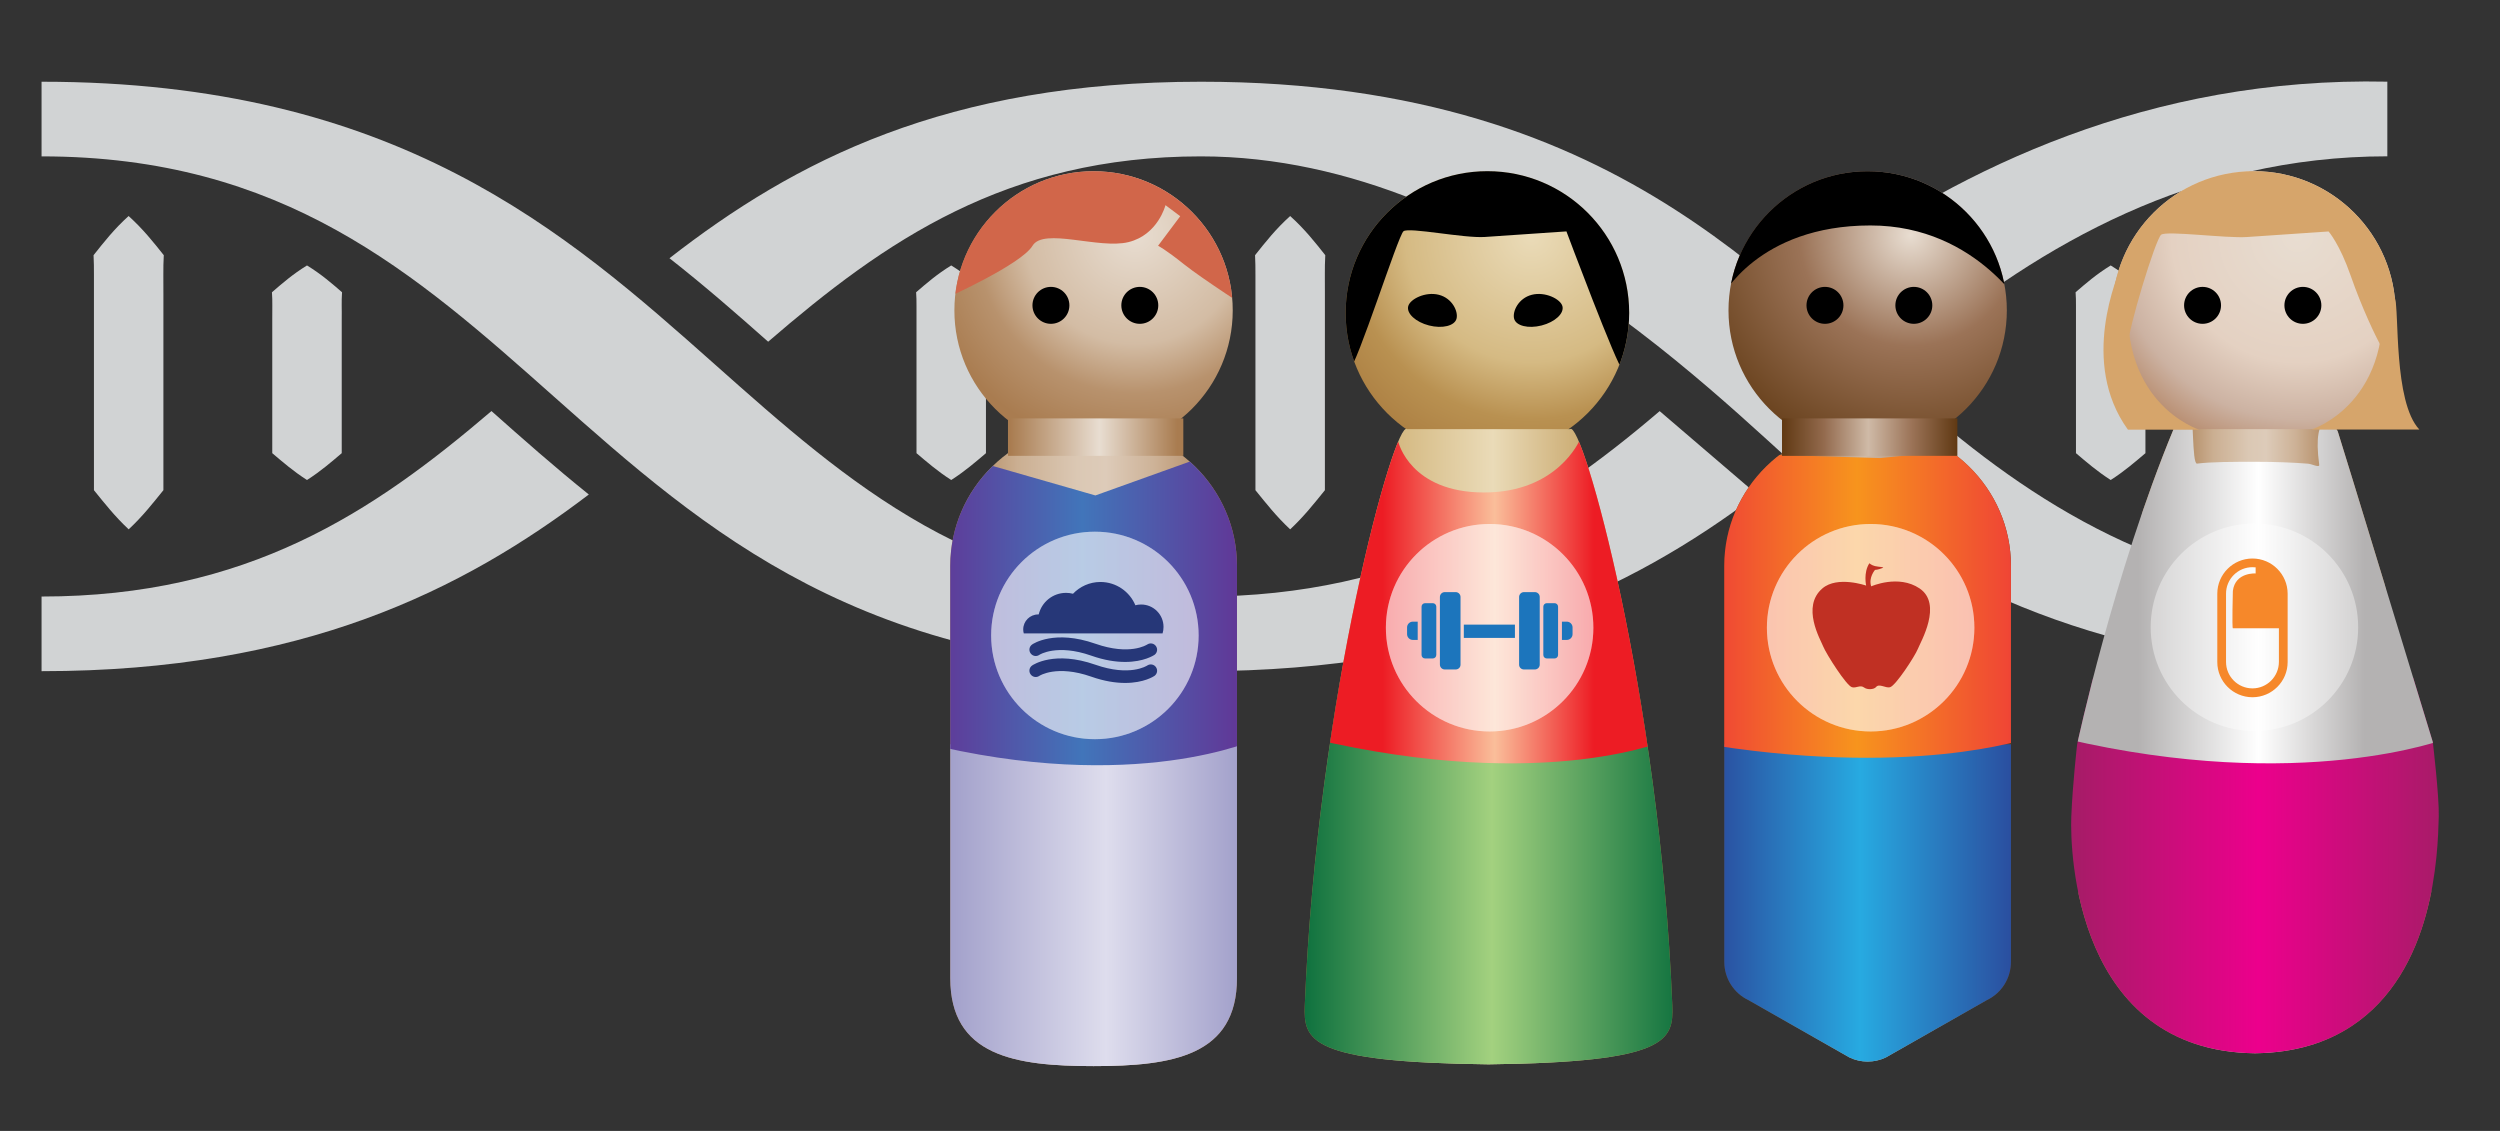
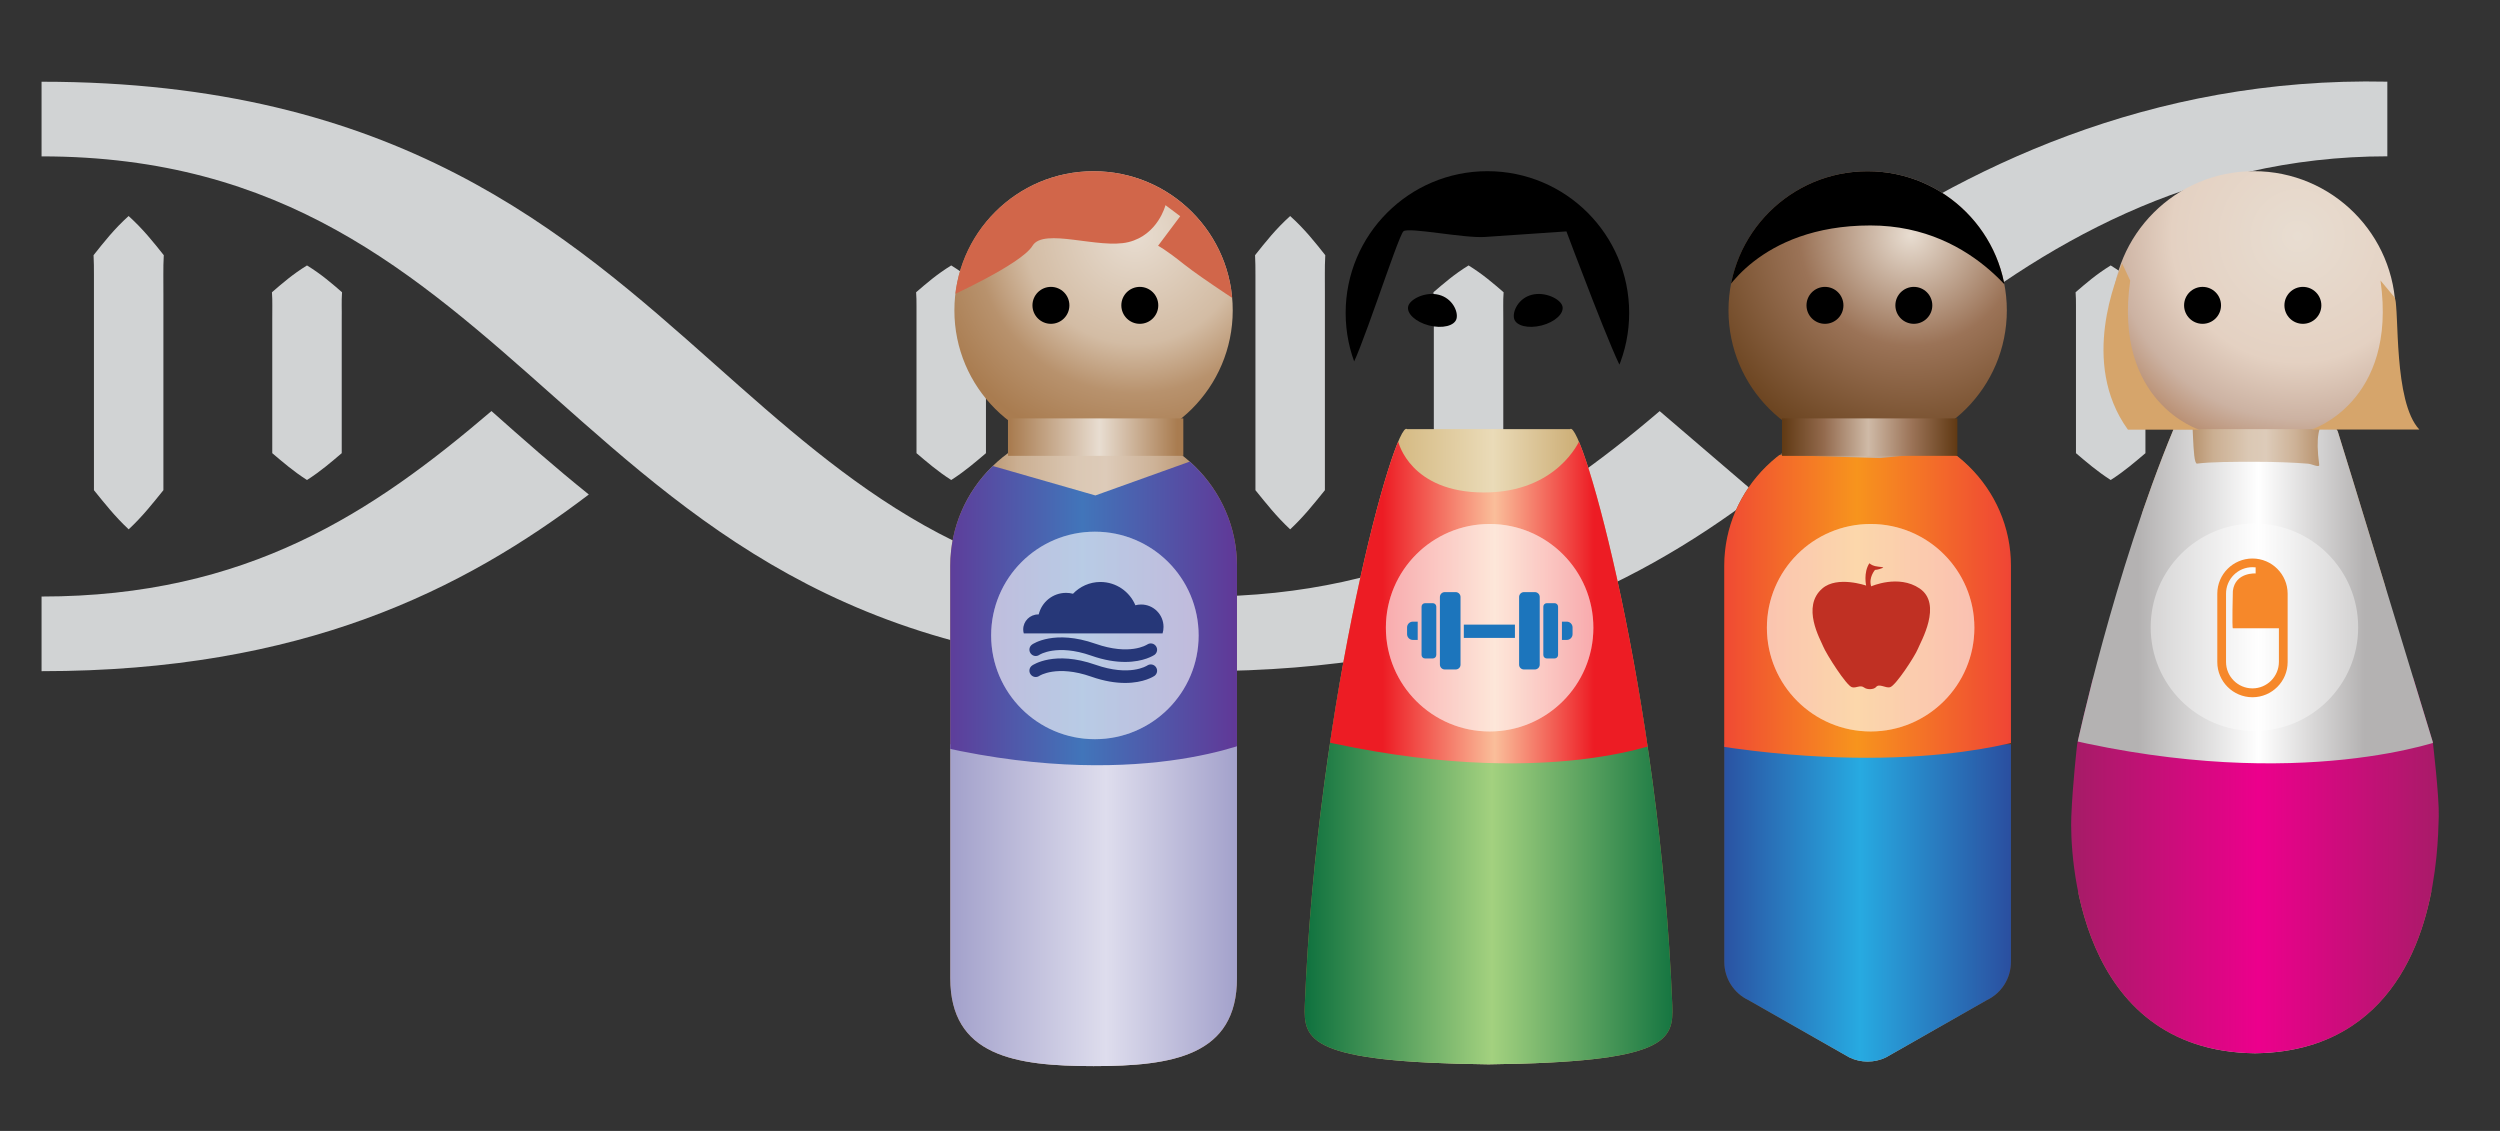
<svg xmlns="http://www.w3.org/2000/svg" xmlns:xlink="http://www.w3.org/1999/xlink" version="1.1" id="Layer_1" x="0px" y="0px" viewBox="0 0 395.2 178.78" style="enable-background:new 0 0 395.2 178.78;" xml:space="preserve">
  <rect x="0" y="0" width="395.2" height="178.78" fill="#333333" stroke="none" />
  <style type="text/css">
	.st0{fill:#D1D3D4;}
	.st1{fill:url(#SVGID_1_);}
	.st2{fill:url(#SVGID_2_);}
	.st3{fill:url(#SVGID_3_);}
	.st4{clip-path:url(#SVGID_5_);fill:url(#SVGID_6_);}
	.st5{clip-path:url(#SVGID_5_);fill:url(#SVGID_7_);}
	.st6{clip-path:url(#SVGID_9_);fill:#D1664A;}
	.st7{fill:url(#SVGID_10_);}
	.st8{fill:url(#SVGID_11_);}
	.st9{clip-path:url(#SVGID_13_);}
	.st10{clip-path:url(#SVGID_15_);fill:url(#SVGID_16_);}
	.st11{clip-path:url(#SVGID_15_);fill:url(#SVGID_17_);}
	.st12{clip-path:url(#SVGID_19_);fill:url(#SVGID_20_);}
	.st13{clip-path:url(#SVGID_19_);fill:url(#SVGID_21_);}
	.st14{clip-path:url(#SVGID_19_);fill:url(#SVGID_22_);}
	.st15{fill:url(#SVGID_23_);}
	.st16{clip-path:url(#SVGID_25_);}
	.st17{fill:url(#SVGID_26_);}
	.st18{fill:url(#SVGID_27_);}
	.st19{clip-path:url(#SVGID_29_);fill:#D6A56B;}
	.st20{clip-path:url(#SVGID_31_);fill:url(#SVGID_32_);}
	.st21{clip-path:url(#SVGID_31_);fill:url(#SVGID_33_);}
	.st22{clip-path:url(#SVGID_31_);fill:url(#SVGID_34_);}
	.st23{fill:#D6A56B;}
	.st24{opacity:0.39;fill:#FFFFFF;}
	.st25{fill:#F6882A;}
	.st26{fill:#C03023;}
	.st27{fill:#1C75BC;}
	.st28{fill:#263778;}
</style>
  <g>
    <path class="st0" d="M6.57,106.1v-11.8c32.54,0,52.4-13.33,71.12-29.32c4.91,4.36,9.96,8.83,15.39,13.19   C73.17,93.29,47.81,106.1,6.57,106.1z" />
-     <path class="st0" d="M304.73,65.01c18.42,15.88,40.39,29.3,71.2,29.3v11.8c-40.26,0-67.1-12.56-86.8-27.9   c-12.75-10.13-51.44-53.49-99.29-53.49c-30.81,0-50,13.42-68.41,29.3c-4.86-4.31-9.98-8.79-15.6-13.2   c19.71-15.34,43.76-27.9,84.03-27.9C258.84,12.92,282.12,49.28,304.73,65.01z" />
    <path class="st0" d="M20.33,34.15c-2.29,2.06-3.9,4.13-5.54,6.19c0.11,2.06,0.03,4.13,0.06,6.19v12.39V71.3v6.19   c1.67,2.06,3.29,4.13,5.49,6.19c2.21-2.06,3.82-4.13,5.49-6.19V71.3V58.92V46.53c0.02-2.06-0.06-4.13,0.06-6.19   C24.24,38.27,22.62,36.21,20.33,34.15z" />
    <path class="st0" d="M48.53,41.96c-2.29,1.41-3.9,2.83-5.54,4.24c0.11,1.41,0.03,2.83,0.05,4.24v8.48v8.48v4.24   c1.67,1.41,3.29,2.83,5.49,4.24c2.21-1.41,3.82-2.83,5.49-4.24V67.4v-8.48v-8.48c0.03-1.41-0.06-2.83,0.05-4.24   C52.44,44.79,50.82,43.37,48.53,41.96z" />
    <path class="st0" d="M203.95,34.15c-2.29,2.06-3.91,4.13-5.55,6.19c0.11,2.06,0.03,4.13,0.06,6.19v12.39V71.3v6.19   c1.67,2.06,3.29,4.13,5.49,6.19c2.2-2.06,3.82-4.13,5.49-6.19V71.3V58.92V46.53c0.02-2.06-0.06-4.13,0.06-6.19   C207.86,38.27,206.24,36.21,203.95,34.15z" />
    <path class="st0" d="M232.15,41.96c-2.29,1.41-3.9,2.83-5.55,4.24c0.11,1.41,0.03,2.83,0.06,4.24v8.48v8.48v4.24   c1.67,1.41,3.29,2.83,5.49,4.24c2.21-1.41,3.82-2.83,5.49-4.24V67.4v-8.48v-8.48c0.02-1.41-0.06-2.83,0.05-4.24   C236.05,44.79,234.43,43.37,232.15,41.96z" />
    <path class="st0" d="M359.04,34.15c-2.29,2.06-3.91,4.13-5.55,6.19c0.11,2.06,0.03,4.13,0.06,6.19v12.39V71.3v6.19   c1.67,2.06,3.29,4.13,5.49,6.19c2.2-2.06,3.82-4.13,5.49-6.19V71.3V58.92V46.53c0.02-2.06-0.06-4.13,0.06-6.19   C362.95,38.27,361.33,36.21,359.04,34.15z" />
    <path class="st0" d="M333.66,41.96c-2.29,1.41-3.91,2.83-5.55,4.24c0.11,1.41,0.03,2.83,0.06,4.24v8.48v8.48v4.24   c1.67,1.41,3.29,2.83,5.49,4.24c2.2-1.41,3.82-2.83,5.49-4.24V67.4v-8.48v-8.48c0.03-1.41-0.06-2.83,0.06-4.24   C337.57,44.79,335.95,43.37,333.66,41.96z" />
    <path class="st0" d="M175.75,34.15c-2.29,2.06-3.91,4.13-5.55,6.19c0.11,2.06,0.03,4.13,0.06,6.19v12.39V71.3v6.19   c1.67,2.06,3.29,4.13,5.49,6.19c2.2-2.06,3.82-4.13,5.49-6.19V71.3V58.92V46.53c0.03-2.06-0.05-4.13,0.06-6.19   C179.65,38.27,178.04,36.21,175.75,34.15z" />
    <path class="st0" d="M150.37,41.96c-2.29,1.41-3.91,2.83-5.55,4.24c0.11,1.41,0.03,2.83,0.06,4.24v8.48v8.48v4.24   c1.67,1.41,3.29,2.83,5.49,4.24c2.2-1.41,3.82-2.83,5.49-4.24V67.4v-8.48v-8.48c0.03-1.41-0.05-2.83,0.06-4.24   C154.27,44.79,152.66,43.37,150.37,41.96z" />
    <path class="st0" d="M262.36,64.99c-18.72,15.99-39.96,29.32-72.5,29.32c-35.54,0-55.61-17.83-76.85-36.7   C89.43,36.66,62.71,12.92,6.57,12.92v11.8c38.25,0,58.98,18.42,80.93,37.92C111.56,84,136.44,106.1,189.85,106.1   c41.25,0,68-12.81,87.91-27.92L262.36,64.99z" />
    <path class="st0" d="M303.39,54.64c19.27-15.89,43.18-29.93,74-29.93v-11.8c-37.67-0.81-67.31,13.84-88.61,29.05L303.39,54.64z" />
  </g>
  <g>
    <g>
      <g>
        <linearGradient id="SVGID_1_" gradientUnits="userSpaceOnUse" x1="150.212" y1="117.879" x2="195.536" y2="117.879">
          <stop offset="0.013" style="stop-color:#A97C50" />
          <stop offset="0.236" style="stop-color:#CBAF92" />
          <stop offset="0.444" style="stop-color:#DBC8B4" />
          <stop offset="0.544" style="stop-color:#DDCBB9" />
          <stop offset="0.713" style="stop-color:#CDB297" />
          <stop offset="0.966" style="stop-color:#A97C50" />
        </linearGradient>
        <path class="st1" d="M195.54,154.62c0,12.27-10.15,13.91-22.66,13.91s-22.66-1.64-22.66-13.91V89.45     c0-12.27,10.15-22.22,22.66-22.22s22.66,9.95,22.66,22.22V154.62z" />
        <radialGradient id="SVGID_2_" cx="179.405" cy="36.918" r="35.476" gradientUnits="userSpaceOnUse">
          <stop offset="0" style="stop-color:#E8DDD1" />
          <stop offset="0.491" style="stop-color:#D3BCA4" />
          <stop offset="0.712" style="stop-color:#B8926D" />
          <stop offset="0.966" style="stop-color:#A97C50" />
        </radialGradient>
        <circle class="st2" cx="172.87" cy="49.07" r="22" />
        <linearGradient id="SVGID_3_" gradientUnits="userSpaceOnUse" x1="159.342" y1="69.1" x2="187.058" y2="69.1">
          <stop offset="0.013" style="stop-color:#A97C50" />
          <stop offset="0.522" style="stop-color:#E8DDD1" />
          <stop offset="0.966" style="stop-color:#A97C50" />
        </linearGradient>
        <rect x="159.34" y="66.14" class="st3" width="27.72" height="5.92" />
        <circle cx="166.13" cy="48.27" r="2.92" />
        <circle cx="180.18" cy="48.27" r="2.92" />
        <g>
          <defs>
            <path id="SVGID_4_" d="M195.54,154.62c0,12.27-10.15,13.91-22.66,13.91s-22.66-1.64-22.66-13.91V89.45       c0-12.27,10.15-22.22,22.66-22.22s22.66,9.95,22.66,22.22V154.62z" />
          </defs>
          <clipPath id="SVGID_5_">
            <use xlink:href="#SVGID_4_" style="overflow:visible;" />
          </clipPath>
          <linearGradient id="SVGID_6_" gradientUnits="userSpaceOnUse" x1="143.951" y1="144.214" x2="201.156" y2="144.214">
            <stop offset="0" style="stop-color:#9391C2" />
            <stop offset="0.54" style="stop-color:#DEDDED" />
            <stop offset="1" style="stop-color:#9391C2" />
          </linearGradient>
          <rect x="143.95" y="117.65" class="st4" width="57.2" height="53.12" />
          <linearGradient id="SVGID_7_" gradientUnits="userSpaceOnUse" x1="143.951" y1="95.676" x2="199.988" y2="95.676">
            <stop offset="0" style="stop-color:#662D91" />
            <stop offset="0.485" style="stop-color:#4175BA" />
            <stop offset="1" style="stop-color:#662D91" />
          </linearGradient>
          <path class="st5" d="M155.63,73.29l17.53,5.03l22.16-7.95l4.67,21.01l-1.17,25.39c0,0-19.26,9.05-53.12,0.58l-1.75-34.73      L155.63,73.29z" />
        </g>
        <g>
          <defs>
            <circle id="SVGID_8_" cx="172.87" cy="49.07" r="22" />
          </defs>
          <clipPath id="SVGID_9_">
            <use xlink:href="#SVGID_8_" style="overflow:visible;" />
          </clipPath>
          <path class="st6" d="M149.79,47.02c0,0,11.67-5.25,13.43-8.17c1.75-2.92,10.51,0.58,15.18-0.58s5.84-5.84,5.84-5.84l2.33,1.75      l-3.5,4.67c0,0,1.17,0.58,4.09,2.92c2.92,2.33,11.09,7.59,11.09,7.59l-1.17-29.19l-51.37,2.33L149.79,47.02z" />
        </g>
      </g>
    </g>
    <g>
      <g>
        <radialGradient id="SVGID_10_" cx="242.06" cy="37.355" r="40.608" gradientUnits="userSpaceOnUse">
          <stop offset="0" style="stop-color:#EADBB8" />
          <stop offset="0.49" style="stop-color:#D5BA83" />
          <stop offset="0.712" style="stop-color:#B99151" />
          <stop offset="0.966" style="stop-color:#A97B3F" />
        </radialGradient>
-         <circle class="st7" cx="235.13" cy="49.47" r="22.41" />
        <linearGradient id="SVGID_11_" gradientUnits="userSpaceOnUse" x1="1964.454" y1="118.018" x2="2022.59" y2="118.018" gradientTransform="matrix(-1 0 0 1 2228.839 0)">
          <stop offset="0" style="stop-color:#A97B3F" />
          <stop offset="0.27" style="stop-color:#CEB079" />
          <stop offset="0.488" style="stop-color:#EADBB8" />
          <stop offset="0.743" style="stop-color:#D5BA83" />
          <stop offset="1" style="stop-color:#A97B3F" />
        </linearGradient>
        <path class="st8" d="M248.19,67.84c1.87-1.81,14.22,42.2,16.17,91.08c0.22,5.55-0.68,9-29.05,9.33     c-28.37-0.32-29.27-3.78-29.05-9.33c1.96-48.88,14.31-92.89,16.17-91.08H248.19z" />
        <path d="M230.25,50.37c-0.29,1.14-2.24,1.62-4.35,1.08c-2.11-0.54-3.58-1.9-3.29-3.04c0.29-1.14,2.74-2.35,4.84-1.81     C229.57,47.14,230.54,49.23,230.25,50.37z" />
        <path d="M239.35,50.37c0.29,1.14,2.24,1.62,4.35,1.08c2.11-0.54,3.58-1.9,3.29-3.04c-0.29-1.14-2.74-2.35-4.84-1.81     C240.03,47.14,239.06,49.23,239.35,50.37z" />
        <g>
          <defs>
            <circle id="SVGID_12_" cx="235.13" cy="49.47" r="22.41" />
          </defs>
          <clipPath id="SVGID_13_">
            <use xlink:href="#SVGID_12_" style="overflow:visible;" />
          </clipPath>
          <path class="st9" d="M213.23,58.59c1.31-0.88,7.77-21.38,8.64-22.04s9.55,1.13,12.84,0.91s12.91-0.88,12.91-0.88      s8.07,21.56,8.95,22s4.82-12.15,4.82-12.15l-9.19-20.58l-19.26-5.03l-19.48,9.63l-3.06,16.85l-0.22,7.22L213.23,58.59z" />
        </g>
        <g>
          <defs>
            <path id="SVGID_14_" d="M248.19,67.84c1.87-1.81,14.22,42.2,16.17,91.08c0.22,5.55-0.68,9-29.05,9.33       c-28.37-0.32-29.27-3.78-29.05-9.33c1.96-48.88,14.31-92.89,16.17-91.08H248.19z" />
          </defs>
          <clipPath id="SVGID_15_">
            <use xlink:href="#SVGID_14_" style="overflow:visible;" />
          </clipPath>
          <linearGradient id="SVGID_16_" gradientUnits="userSpaceOnUse" x1="203.381" y1="138.961" x2="269.342" y2="138.961">
            <stop offset="0" style="stop-color:#006838" />
            <stop offset="0.492" style="stop-color:#A3D17F" />
            <stop offset="0.991" style="stop-color:#006838" />
          </linearGradient>
          <rect x="203.38" y="107.15" class="st10" width="65.96" height="63.63" />
          <linearGradient id="SVGID_17_" gradientUnits="userSpaceOnUse" x1="207.467" y1="95.122" x2="264.088" y2="95.122">
            <stop offset="0.196" style="stop-color:#ED1C24" />
            <stop offset="0.509" style="stop-color:#FABE9A" />
            <stop offset="0.786" style="stop-color:#ED1C24" />
          </linearGradient>
          <path class="st11" d="M209.8,73.29l11.26-3.4c0,0,1.87,7.96,13.54,7.96c11.67,0,15.12-8.28,15.12-8.28l14.36,2.49v44.72      c0,0-19.26,8.76-56.62,0L209.8,73.29z" />
        </g>
      </g>
    </g>
    <g>
      <g>
        <defs>
          <path id="SVGID_18_" d="M314.07,158.1l-15.97,9.07c-1.81,0.86-3.92,0.86-5.73,0l-15.97-9.07c-2.34-1.11-3.83-3.46-3.83-6.05      v-62.6c0-12.27,10.15-22.22,22.66-22.22s22.66,9.95,22.66,22.22v62.6C317.9,154.64,316.41,156.99,314.07,158.1z" />
        </defs>
        <clipPath id="SVGID_19_">
          <use xlink:href="#SVGID_18_" style="overflow:visible;" />
        </clipPath>
        <linearGradient id="SVGID_20_" gradientUnits="userSpaceOnUse" x1="272.574" y1="117.879" x2="317.898" y2="117.879">
          <stop offset="0" style="stop-color:#603913" />
          <stop offset="0.238" style="stop-color:#936A4D" />
          <stop offset="0.492" style="stop-color:#CFBAA7" />
          <stop offset="0.741" style="stop-color:#9B7357" />
          <stop offset="1" style="stop-color:#603913" />
        </linearGradient>
        <path class="st12" d="M317.9,154.62c0,12.27-10.15,13.91-22.66,13.91s-22.66-1.64-22.66-13.91V89.45     c0-12.27,10.15-22.22,22.66-22.22s22.66,9.95,22.66,22.22V154.62z" />
        <linearGradient id="SVGID_21_" gradientUnits="userSpaceOnUse" x1="266.313" y1="144.214" x2="323.518" y2="144.214">
          <stop offset="0" style="stop-color:#2B3990" />
          <stop offset="0.485" style="stop-color:#27AAE1" />
          <stop offset="1" style="stop-color:#2B3990" />
        </linearGradient>
        <rect x="266.31" y="117.65" class="st13" width="57.2" height="53.12" />
        <linearGradient id="SVGID_22_" gradientUnits="userSpaceOnUse" x1="266.313" y1="95.085" x2="322.351" y2="95.085">
          <stop offset="0.068" style="stop-color:#EF4136" />
          <stop offset="0.485" style="stop-color:#F7941D" />
          <stop offset="0.941" style="stop-color:#EF4136" />
        </linearGradient>
        <path class="st14" d="M277.7,71.83l19.55,0.58l20.43-2.04l4.67,21.01l-1.75,25.32c0,0-18.68,6.49-52.53,0.66l-1.75-34.73     L277.7,71.83z" />
      </g>
      <g>
        <radialGradient id="SVGID_23_" cx="302.043" cy="37.169" r="39.873" gradientUnits="userSpaceOnUse">
          <stop offset="0" style="stop-color:#E8DDD1" />
          <stop offset="0.44" style="stop-color:#9B7357" />
          <stop offset="1" style="stop-color:#603913" />
        </radialGradient>
        <circle class="st15" cx="295.24" cy="49.07" r="22" />
        <circle cx="288.49" cy="48.27" r="2.92" />
        <circle cx="302.54" cy="48.27" r="2.92" />
        <g>
          <defs>
            <circle id="SVGID_24_" cx="295.24" cy="49.07" r="22" />
          </defs>
          <clipPath id="SVGID_25_">
            <use xlink:href="#SVGID_24_" style="overflow:visible;" />
          </clipPath>
          <path class="st16" d="M272.15,47.02c0,0,5.72-11.38,23.53-11.38c17.2,0,24.92,14.23,24.92,14.23l-1.17-29.7l-51.37,2.33      L272.15,47.02z" />
        </g>
      </g>
      <linearGradient id="SVGID_26_" gradientUnits="userSpaceOnUse" x1="281.704" y1="69.1" x2="309.42" y2="69.1">
        <stop offset="0" style="stop-color:#603913" />
        <stop offset="0.238" style="stop-color:#936A4D" />
        <stop offset="0.492" style="stop-color:#CFBAA7" />
        <stop offset="0.741" style="stop-color:#9B7357" />
        <stop offset="1" style="stop-color:#603913" />
      </linearGradient>
      <rect x="281.7" y="66.14" class="st17" width="27.72" height="5.92" />
    </g>
    <g>
      <g>
        <g>
          <radialGradient id="SVGID_27_" cx="363.218" cy="37.355" r="40.608" gradientUnits="userSpaceOnUse">
            <stop offset="0" style="stop-color:#E8DDD1" />
            <stop offset="0.491" style="stop-color:#E4D1C2" />
            <stop offset="0.712" style="stop-color:#CCB2A2" />
            <stop offset="0.966" style="stop-color:#AA744E" />
          </radialGradient>
          <circle class="st18" cx="356.29" cy="49.47" r="22.41" />
          <circle cx="348.18" cy="48.27" r="2.92" />
          <circle cx="364.04" cy="48.27" r="2.92" />
          <g>
            <defs>
-               <circle id="SVGID_28_" cx="356.29" cy="49.47" r="22.41" />
-             </defs>
+               </defs>
            <clipPath id="SVGID_29_">
              <use xlink:href="#SVGID_28_" style="overflow:visible;" />
            </clipPath>
            <path class="st19" d="M334.39,58.48c1.31-0.88,1.97-1.09,1.97-3.72s4.4-17,5.28-17.66c0.88-0.66,10.26,0.59,13.55,0.37       s12.91-0.88,12.91-0.88s1.75,1.97,3.5,7s3.94,9.63,4.82,11.16c0.88,1.53,0.44,3.5,1.31,3.94s4.82-12.26,4.82-12.26l-9.19-20.58       l-19.26-5.03l-19.48,9.63l-3.06,16.85l-0.22,7.22L334.39,58.48z" />
          </g>
        </g>
        <g>
          <defs>
            <path id="SVGID_30_" d="M369.35,67.84c0,0,0.07,0.12,0.2,0.35c0.12,0.21,15.03,49.12,15.03,49.12s1.03,8.68,0.94,11.81       c-0.16,5.98-0.71,24.5-13.82,33.11c-3.89,2.56-8.87,4.19-15.22,4.27c-28.37-0.32-29.27-31.83-29.05-37.38       c0.21-5.3,0.93-11.48,0.93-11.48s5.78-26.98,15.24-49.8C352.18,67.84,360.77,67.84,369.35,67.84z" />
          </defs>
          <clipPath id="SVGID_31_">
            <use xlink:href="#SVGID_30_" style="overflow:visible;" />
          </clipPath>
          <linearGradient id="SVGID_32_" gradientUnits="userSpaceOnUse" x1="343.517" y1="118.018" x2="370.558" y2="118.018">
            <stop offset="0.013" style="stop-color:#A97C50" />
            <stop offset="0.236" style="stop-color:#CBAF92" />
            <stop offset="0.444" style="stop-color:#DBC8B4" />
            <stop offset="0.544" style="stop-color:#DDCBB9" />
            <stop offset="0.713" style="stop-color:#CDB297" />
            <stop offset="0.966" style="stop-color:#A97C50" />
          </linearGradient>
          <path class="st20" d="M369.35,67.84c1.87-1.81,14.22,42.2,16.17,91.08c0.22,5.55-0.68,9-29.05,9.33      c-28.37-0.32-29.27-3.78-29.05-9.33c1.96-48.88,14.31-92.89,16.17-91.08H369.35z" />
          <linearGradient id="SVGID_33_" gradientUnits="userSpaceOnUse" x1="324.539" y1="138.961" x2="390.5" y2="138.961">
            <stop offset="1.157407e-03" style="stop-color:#9E1F63" />
            <stop offset="0.492" style="stop-color:#EC008C" />
            <stop offset="0.991" style="stop-color:#9E1F63" />
          </linearGradient>
          <rect x="324.54" y="107.15" class="st21" width="65.96" height="63.63" />
          <linearGradient id="SVGID_34_" gradientUnits="userSpaceOnUse" x1="326.471" y1="92.436" x2="386.657" y2="92.436">
            <stop offset="0.192" style="stop-color:#B4B2B2" />
            <stop offset="0.508" style="stop-color:#FFFFFF" />
            <stop offset="0.786" style="stop-color:#B4B2B2" />
          </linearGradient>
          <path class="st22" d="M330.96,84.16l9.34-8.53c0,0-0.15-10.87,1.46-11.38c0.89-0.28,2.91,0.86,4.38,0.58      c0.7-0.13,0.32,8.57,1.17,8.46c2.14-0.28,5.91-0.29,9.05-0.29c3.41,0,6.21,0.12,8.49,0.3c0.63,0.05,1.85,0.7,1.77,0.16      c-1.21-8.92,2.42-6.99,3.17-6.88c2.38,0.35,2.92,7.88,2.92,7.88l12.55,8.46l1.41,33.86c0,0-22.83,8.76-60.19,0L330.96,84.16z" />
        </g>
      </g>
      <path class="st23" d="M335.47,41.64c-0.73,2-6.78,15.62,0.91,26.28h11.26c0,0-13.63-4.3-10.9-23.56L335.47,41.64z" />
      <path class="st23" d="M378.57,47.06c0.73,2-0.24,16.47,3.88,20.84h-17.04c0,0,13.63-4.3,10.9-23.56L378.57,47.06z" />
    </g>
  </g>
  <g>
    <circle class="st24" cx="235.48" cy="99.23" r="16.4" />
    <circle class="st24" cx="235.48" cy="99.23" r="16.4" />
  </g>
  <circle class="st24" cx="356.38" cy="99.16" r="16.4" />
  <g>
    <g>
      <path class="st25" d="M356.07,88.29c-3.06,0-5.56,2.49-5.56,5.56v10.81c0,3.06,2.49,5.56,5.56,5.56c3.06,0,5.56-2.49,5.56-5.56    V93.84C361.62,90.78,359.13,88.29,356.07,88.29z M356.07,108.82c-2.3,0-4.18-1.87-4.18-4.18V93.84c0-2.3,1.87-4.18,4.18-4.18    c0.17,0,0.33,0.01,0.5,0.03v0.96c0,0-3.22-0.23-3.6,2.76c0,0-0.15,5.9,0,5.9c0.13,0,5.37,0,7.28,0v5.33    C360.24,106.95,358.37,108.82,356.07,108.82z" />
    </g>
  </g>
  <g>
    <g>
      <circle class="st24" cx="295.71" cy="99.23" r="16.4" />
      <circle class="st24" cx="295.71" cy="99.23" r="16.4" />
    </g>
    <path class="st26" d="M296.55,108.62c-0.31,0.38-1.36,0.45-1.86,0.07c-0.64-0.48-1.23,0.13-1.92-0.05   c-0.89-0.22-4.1-5.31-4.55-6.43c-0.45-1.12-3.5-6.31-0.14-9.19c2.37-2.04,6.92-0.45,6.92-0.45s-0.46-2.04,0.51-3.53   c0,0,0.34,0.32,0.89,0.45c0.69,0.16,1.6,0.13,1.19,0.3c-0.74,0.3-1.19,0.3-1.19,0.3s-1.06,1.22-0.6,2.6c0,0,4.31-1.93,7.65,0.33   c3.67,2.49,0.16,8.45-0.28,9.57c-0.45,1.12-3.51,5.83-4.4,6.05C298.07,108.82,297.06,107.98,296.55,108.62z" />
  </g>
  <g>
    <circle class="st24" cx="173.08" cy="100.45" r="16.4" />
    <circle class="st24" cx="173.08" cy="100.45" r="16.4" />
  </g>
  <g>
    <path class="st27" d="M230.11,105.83h-1.72c-0.43,0-0.77-0.35-0.77-0.77V94.37c0-0.43,0.35-0.77,0.77-0.77h1.72   c0.43,0,0.77,0.35,0.77,0.77v10.69C230.89,105.49,230.54,105.83,230.11,105.83z" />
    <path class="st27" d="M226.5,104.09h-1.23c-0.31,0-0.55-0.25-0.55-0.55V95.9c0-0.31,0.25-0.55,0.55-0.55h1.23   c0.31,0,0.55,0.25,0.55,0.55v7.63C227.05,103.84,226.8,104.09,226.5,104.09z" />
    <path class="st27" d="M224.11,98.27h-0.77c-0.5,0-0.91,0.41-0.91,0.91v1.07c0,0.5,0.41,0.91,0.91,0.91h0.77V98.27z" />
    <path class="st27" d="M240.91,105.83h1.72c0.43,0,0.77-0.35,0.77-0.77V94.37c0-0.43-0.35-0.77-0.77-0.77h-1.72   c-0.43,0-0.77,0.35-0.77,0.77v10.69C240.13,105.49,240.48,105.83,240.91,105.83z" />
    <path class="st27" d="M244.52,104.09h1.23c0.31,0,0.55-0.25,0.55-0.55V95.9c0-0.31-0.25-0.55-0.55-0.55h-1.23   c-0.31,0-0.55,0.25-0.55,0.55v7.63C243.96,103.84,244.21,104.09,244.52,104.09z" />
    <path class="st27" d="M246.91,98.27h0.77c0.5,0,0.91,0.41,0.91,0.91v1.07c0,0.5-0.41,0.91-0.91,0.91h-0.77V98.27z" />
    <rect x="231.4" y="98.74" class="st27" width="8.08" height="2.1" />
  </g>
  <g>
    <g>
      <path class="st28" d="M177.86,104.64c-1.45,0-3.25-0.25-5.37-1c-5.43-1.9-8.17-0.14-8.19-0.12c-0.45,0.32-1.07,0.21-1.39-0.25    c-0.32-0.45-0.21-1.07,0.25-1.39c0.14-0.1,3.53-2.39,10-0.12c5.43,1.9,8.09,0.19,8.2,0.12c0.45-0.3,1.07-0.19,1.38,0.27    c0.31,0.45,0.2,1.06-0.25,1.38C182.39,103.58,180.84,104.64,177.86,104.64z" />
    </g>
    <g>
      <path class="st28" d="M177.86,107.96c-1.45,0-3.25-0.25-5.37-1c-5.43-1.9-8.17-0.14-8.19-0.12c-0.45,0.32-1.07,0.21-1.39-0.25    c-0.32-0.45-0.21-1.07,0.25-1.39c0.14-0.1,3.53-2.39,10-0.12c5.43,1.9,8.09,0.19,8.2,0.12c0.45-0.3,1.07-0.19,1.38,0.27    c0.31,0.45,0.2,1.06-0.25,1.38C182.39,106.91,180.84,107.96,177.86,107.96z" />
    </g>
    <path class="st28" d="M183.78,100.13c0.1-0.32,0.15-0.67,0.15-1.03c0-1.96-1.59-3.54-3.54-3.54c-0.31,0-0.62,0.04-0.91,0.12   c-0.9-2.16-3.04-3.68-5.53-3.68c-1.7,0-3.24,0.72-4.33,1.86c-0.35-0.09-0.71-0.14-1.09-0.14c-2.1,0-3.86,1.45-4.33,3.41   c-0.03,0-0.05,0-0.08,0c-1.31,0-2.37,1.06-2.37,2.37c0,0.22,0.03,0.43,0.09,0.63H183.78z" />
  </g>
</svg>